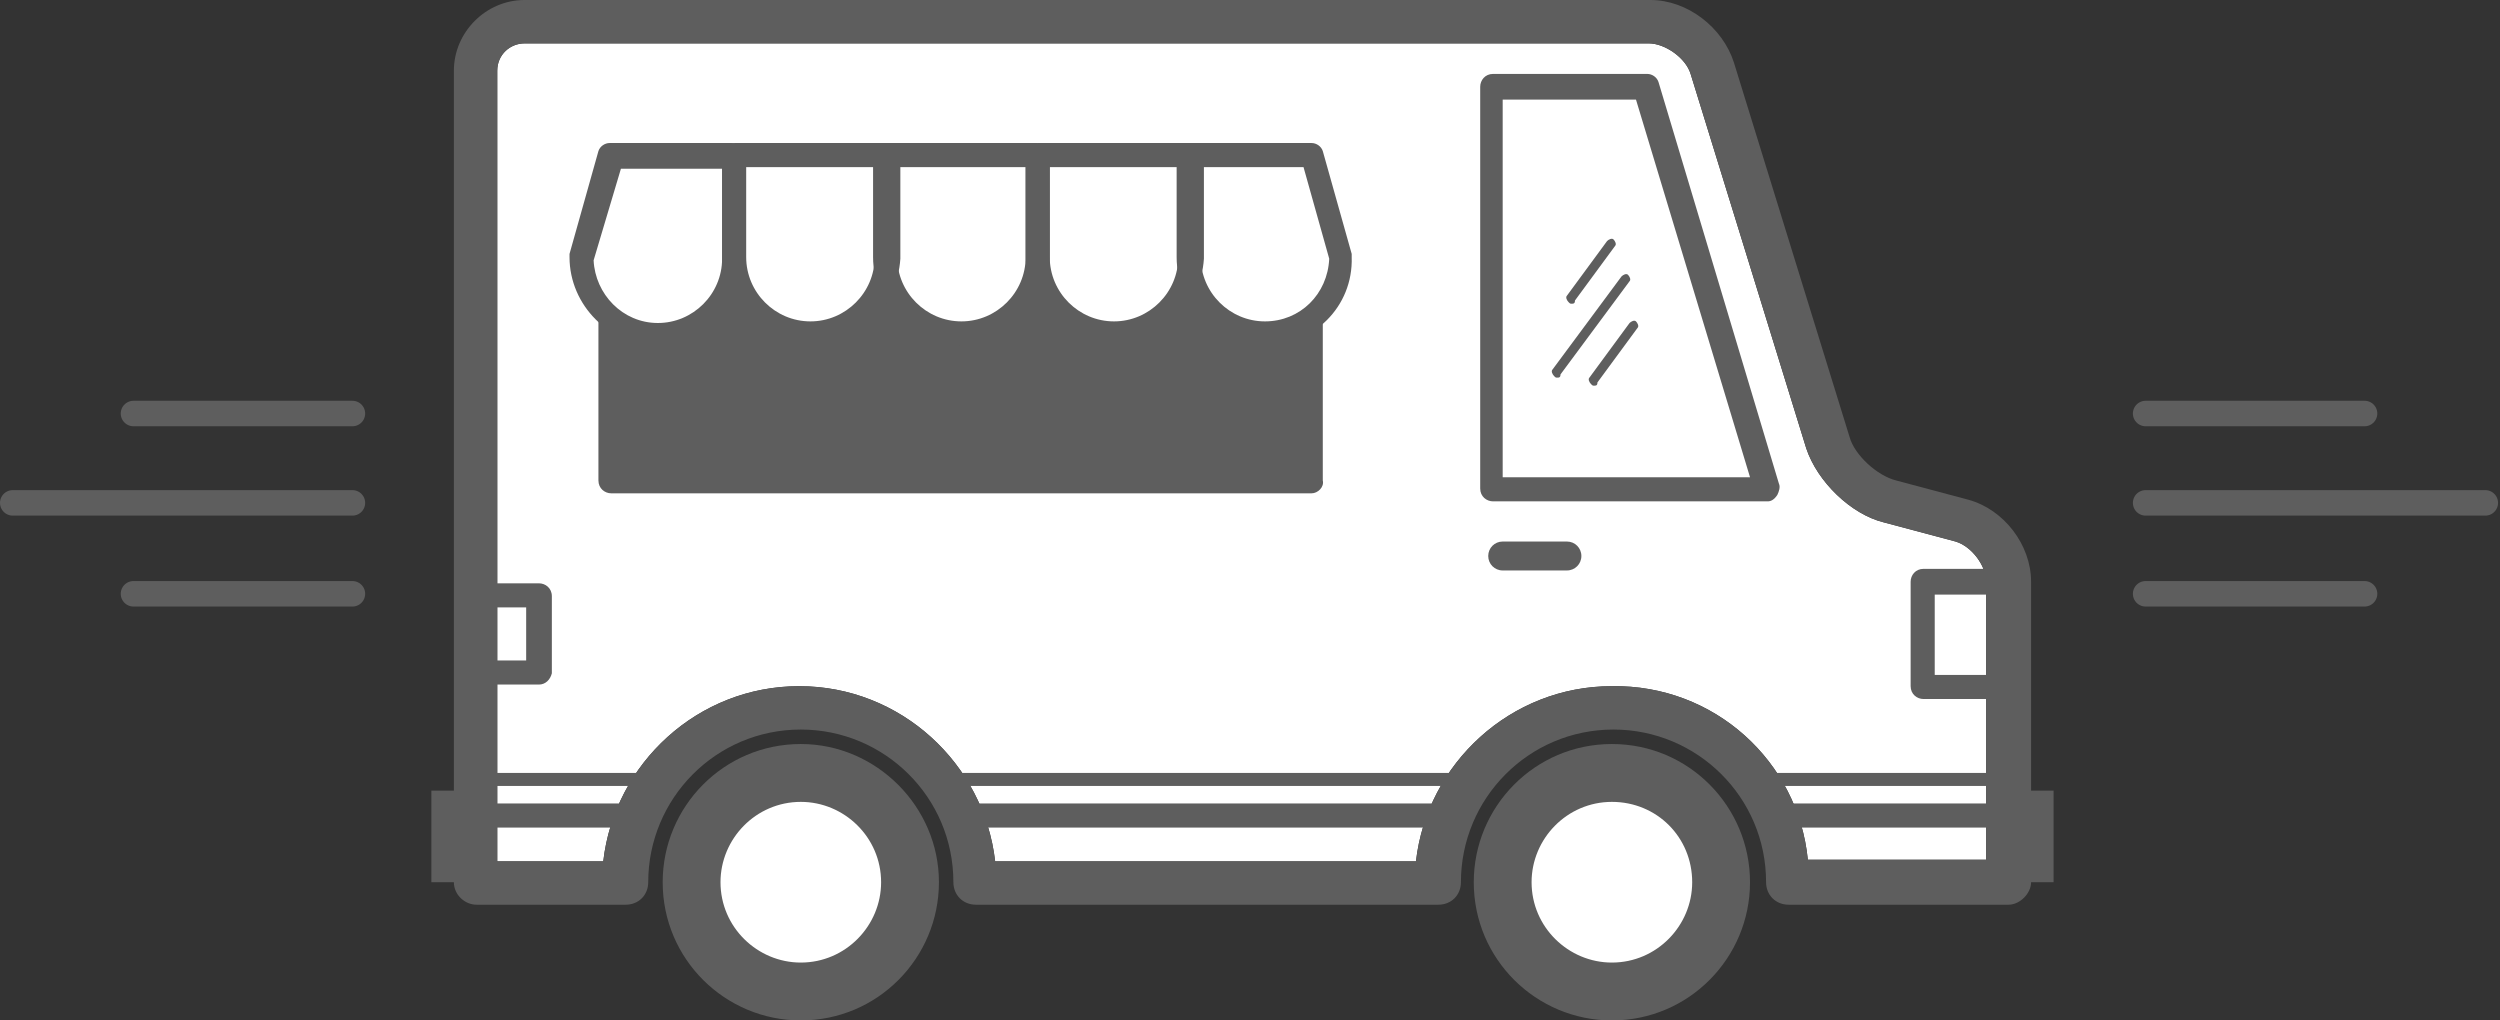
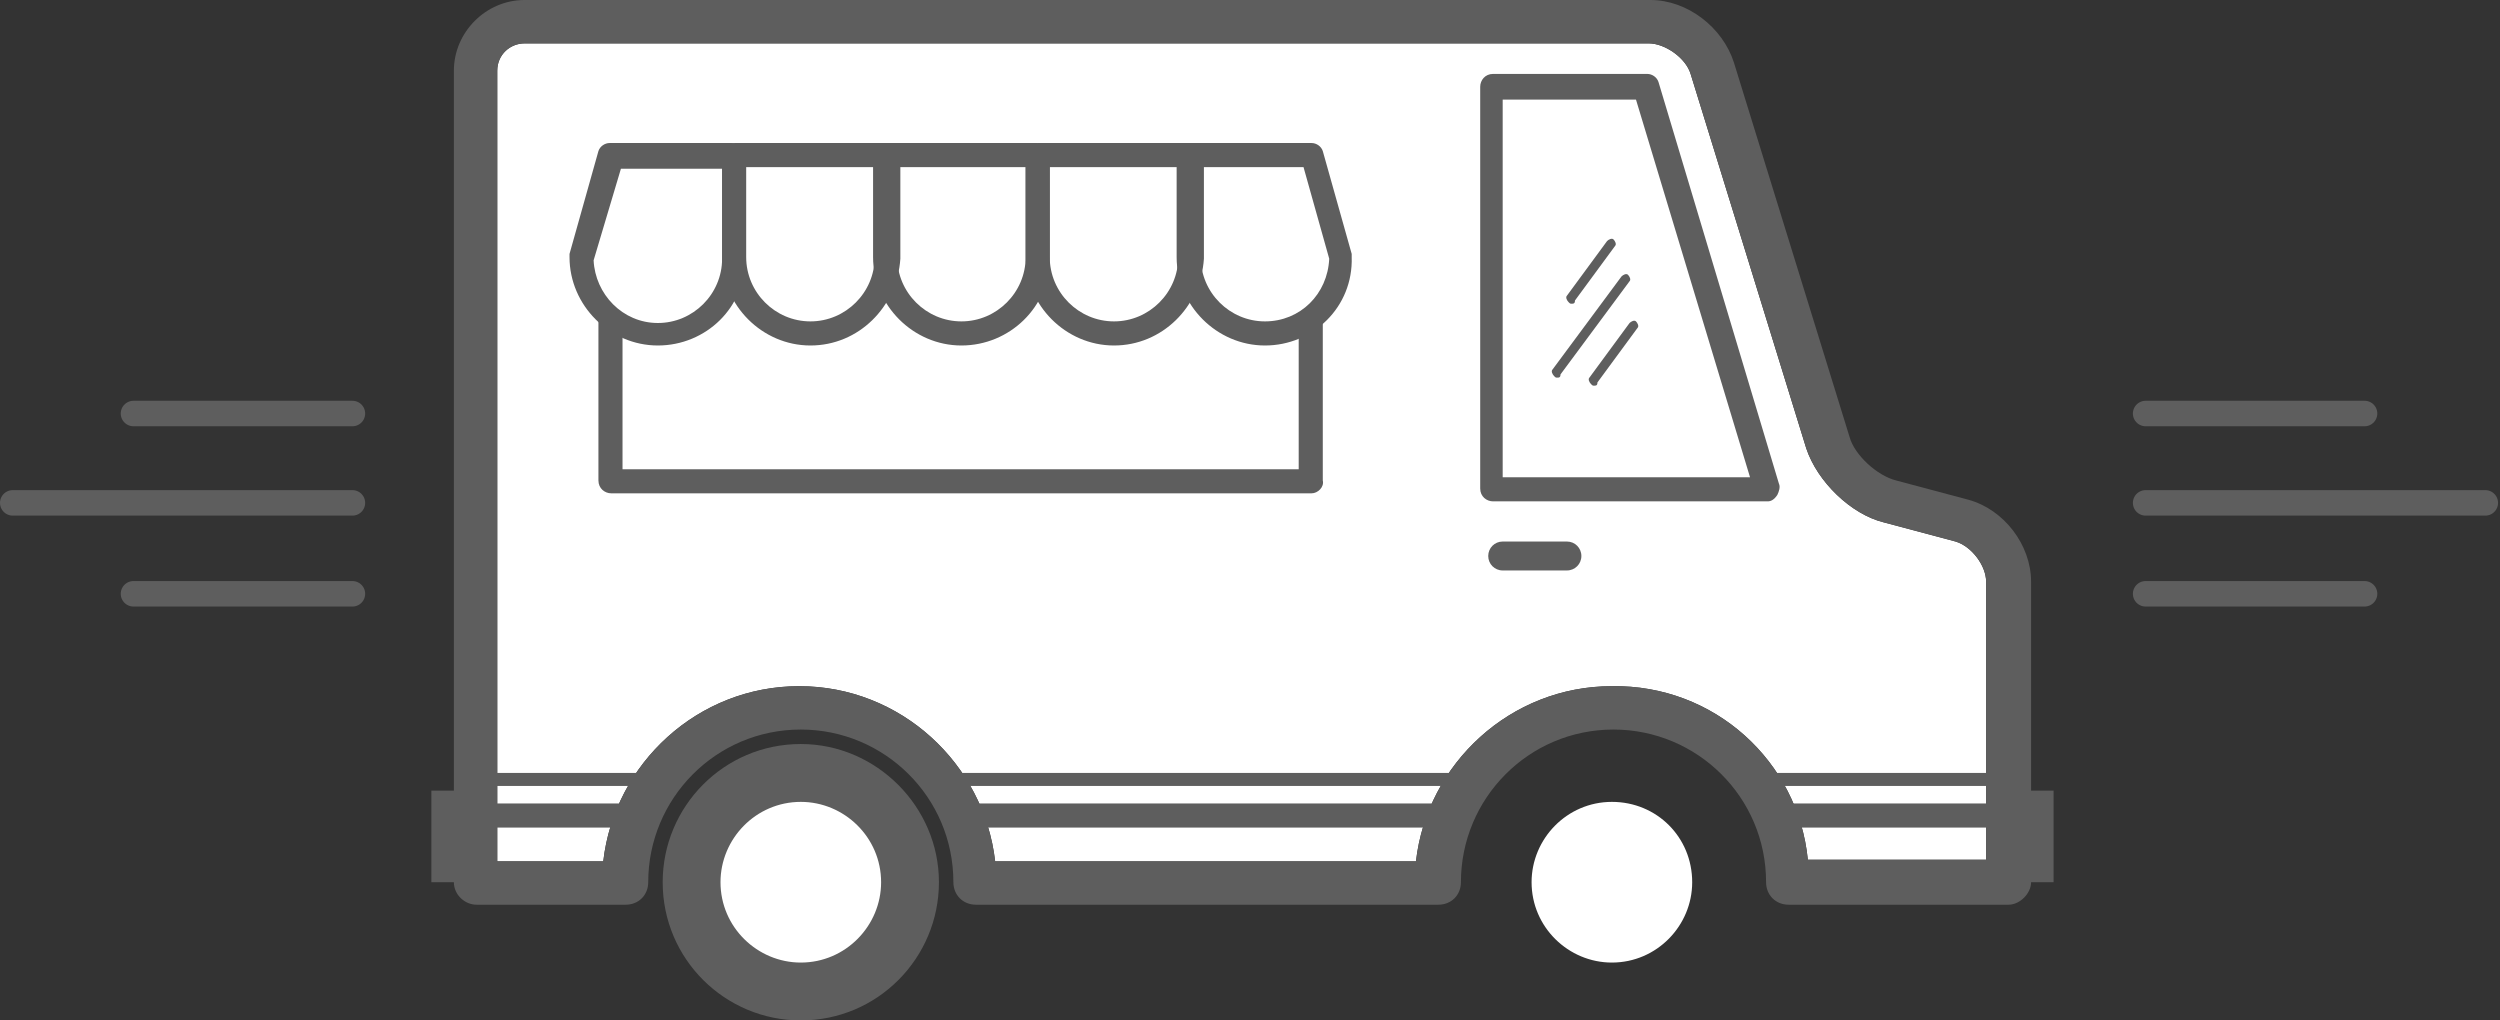
<svg xmlns="http://www.w3.org/2000/svg" height="80" viewBox="0 0 196 80" width="196">
  <rect x="0" y="0" width="196" height="80" fill="#333333" stroke="none" />
  <g fill="none" fill-rule="evenodd">
    <g fill-rule="nonzero" transform="translate(33.821)">
      <path d="m107.914 67.402h13.977v-21.795c0-1.26-1.133-2.772-2.392-3.15l-5.666-1.512c-2.518-.63-5.163-3.15-6.044-5.795l-9.066-29.354c-.378-1.26-2.015-2.394-3.274-2.394h-88.144c-1.133 0-2.141.882-2.141 2.142v61.984h8.311c.881-7.685 7.429-13.732 15.362-13.732s14.481 6.047 15.362 13.732h32.991c.881-7.685 7.429-13.732 15.362-13.732 8.059-.126 14.607 5.921 15.362 13.606z" fill="#fff" />
      <path d="m0 61.984h3.526v7.181h-3.526z" fill="#5e5e5e" />
      <path d="m123.654 61.984h3.526v7.181h-3.526z" fill="#5e5e5e" />
      <g transform="translate(1.763)">
        <g fill="#5e5e5e">
-           <path d="m57.923 22.173-.63-.126c-.756 2.394-3.022 4.157-5.666 4.157-3.274 0-5.918-2.646-5.918-5.921 0 3.276-2.644 5.921-5.918 5.921-3.274 0-5.918-2.646-5.918-5.921 0 3.276-2.644 5.921-5.918 5.921-2.77 0-5.163-1.89-5.792-4.535l-.378.126c-.63 2.52-3.022 4.409-5.792 4.409-1.385 0-2.644-.504-3.652-1.26v12.724h54.901v-12.724c-1.007.756-2.267 1.26-3.652 1.26-2.644 0-4.785-1.764-5.666-4.031z" />
          <path d="m121.891 70.929h-17.251c-1.007 0-1.763-.756-1.763-1.764 0-6.677-5.415-11.969-11.962-11.969-6.674 0-11.962 5.417-11.962 11.969 0 1.008-.756 1.764-1.763 1.764h-36.265c-1.007 0-1.763-.756-1.763-1.764 0-6.677-5.415-11.969-11.962-11.969-6.674 0-11.962 5.417-11.962 11.969 0 1.008-.756 1.764-1.763 1.764h-11.711c-.881 0-1.763-.756-1.763-1.764v-63.622c0-3.024 2.518-5.543 5.54-5.543h88.27c2.896 0 5.666 2.142 6.548 4.913l9.066 29.354c.378 1.386 2.141 3.024 3.652 3.402l5.666 1.512c2.77.756 4.911 3.528 4.911 6.425v23.559c0 .882-.881 1.764-1.763 1.764zm-15.74-3.528h13.977v-21.795c0-1.26-1.133-2.772-2.392-3.15l-5.666-1.512c-2.518-.63-5.163-3.15-6.044-5.795l-9.066-29.354c-.378-1.26-2.015-2.394-3.274-2.394h-88.144c-1.133 0-2.141.882-2.141 2.142v61.984h8.311c.881-7.685 7.429-13.732 15.362-13.732s14.481 6.047 15.362 13.732h32.991c.881-7.685 7.429-13.732 15.362-13.732 8.059-.126 14.607 5.921 15.362 13.606z" />
          <path d="m103.003 39.307h-21.532c-.504 0-1.007-.378-1.007-1.008v-31.496c0-.504.378-1.008 1.007-1.008h12.088c.378 0 .756.252.881.63l9.444 31.496c.126.252 0 .63-.126.882-.252.378-.504.504-.756.504zm-20.651-1.89h19.266l-8.94-29.606h-10.451v29.606z" />
        </g>
        <g transform="translate(16.37 58.331)">
          <path d="m21.658 10.835c0 5.921-4.785 10.835-10.829 10.835-5.918 0-10.829-4.787-10.829-10.835 0-5.921 4.785-10.835 10.829-10.835 5.918 0 10.829 4.913 10.829 10.835z" fill="#5e5e5e" />
          <path d="m17.125 10.835c0 3.402-2.77 6.299-6.296 6.299-3.4 0-6.296-2.772-6.296-6.299 0-3.402 2.77-6.299 6.296-6.299 3.4 0 6.296 2.772 6.296 6.299z" fill="#fff" />
        </g>
        <g transform="translate(79.959 58.331)">
-           <path d="m21.658 10.835c0 5.921-4.785 10.835-10.829 10.835-5.918 0-10.829-4.787-10.829-10.835 0-5.921 4.785-10.835 10.829-10.835 6.044 0 10.829 4.913 10.829 10.835z" fill="#5e5e5e" />
          <path d="m17.125 10.835c0 3.402-2.77 6.299-6.296 6.299-3.4 0-6.296-2.772-6.296-6.299 0-3.402 2.77-6.299 6.296-6.299 3.526 0 6.296 2.772 6.296 6.299z" fill="#fff" />
        </g>
        <g fill="#5e5e5e">
          <path d="m1.763 60.598h14.355v1.02h-14.355z" />
          <path d="m38.154 60.598h41.68v1.02h-41.68z" />
          <path d="m101.87 60.598h20.021v1.02h-20.021z" />
          <path d="m1.763 62.992h12.466v1.89h-12.466z" />
          <path d="m39.917 62.992h38.154v1.89h-38.154z" />
          <path d="m103.632 62.992h18.258v1.89h-18.258z" />
-           <path d="m121.891 54.803h-6.674c-.504 0-1.007-.378-1.007-1.008v-8.189c0-.504.378-1.008 1.007-1.008h6.674v2.016h-5.792v6.299h5.792z" />
-           <path d="m6.674 53.669h-4.911v-1.89h3.904v-4.157h-3.904v-1.89h4.911c.504 0 1.007.378 1.007 1.008v6.047c-.126.504-.504.882-1.007.882z" />
          <path d="m15.992 27.087c-3.778 0-6.926-3.15-6.926-6.929 0-.126 0-.126 0-.252l2.267-8.063c.126-.378.504-.63.881-.63h9.57c.504 0 1.007.378 1.007 1.008v8.063c.126 3.78-3.022 6.803-6.8 6.803zm-5.037-6.677c.126 2.646 2.267 4.913 5.037 4.913 2.77 0 5.037-2.268 5.037-5.039v-7.055h-7.933z" />
          <path d="m27.954 27.087c-3.778 0-6.926-3.15-6.926-6.929v-7.937c0-.504.378-1.008 1.007-1.008h11.962c.504 0 1.007.378 1.007 1.008v8.063c-.252 3.78-3.274 6.803-7.052 6.803zm-5.037-13.984v7.055c0 2.772 2.267 5.039 5.037 5.039 2.77 0 5.037-2.268 5.037-5.039v-7.055z" />
          <path d="m39.791 27.087c-3.778 0-6.926-3.15-6.926-6.929v-7.937c0-.504.378-1.008 1.007-1.008h11.837c.504 0 1.007.378 1.007 1.008v8.063c0 3.78-3.148 6.803-6.926 6.803zm-5.037-13.984v7.055c0 2.772 2.267 5.039 5.037 5.039 2.77 0 5.037-2.268 5.037-5.039v-7.055z" />
          <path d="m51.753 27.087c-3.778 0-6.926-3.15-6.926-6.929v-7.937c0-.504.378-1.008 1.007-1.008h11.962c.504 0 1.007.378 1.007 1.008v8.063c-.252 3.78-3.274 6.803-7.052 6.803zm-5.037-13.984v7.055c0 2.772 2.267 5.039 5.037 5.039 2.77 0 5.037-2.268 5.037-5.039v-7.055z" />
          <path d="m63.59 27.087c-3.778 0-6.926-3.15-6.926-6.929v-7.937c0-.504.378-1.008 1.007-1.008h9.57c.378 0 .756.252.881.63l2.267 8.063v.252c.126 3.906-3.022 6.929-6.8 6.929zm-5.037-13.984v7.055c0 2.772 2.267 5.039 5.037 5.039 2.77 0 4.911-2.142 5.037-4.913l-2.015-7.181z" />
          <path d="m67.241 38.677h-54.901c-.504 0-1.007-.378-1.007-1.008v-12.724h1.889v11.843h53.012v-11.843h1.889v12.724c.126.504-.378 1.008-.881 1.008z" />
          <path d="m87.263 44.724h-5.037c-.63 0-1.133-.504-1.133-1.134 0-.63.504-1.134 1.133-1.134h5.037c.63 0 1.133.504 1.133 1.134 0 .63-.504 1.134-1.133 1.134z" />
          <path d="m86.507 29.606c-.126 0-.126 0-.252-.126-.126-.126-.252-.378-.126-.504l5.415-7.307c.126-.126.378-.252.504-.126.126.126.252.378.126.504l-5.415 7.307c0 .252-.126.252-.252.252z" />
          <path d="m89.403 30.236c-.126 0-.126 0-.252-.126-.126-.126-.252-.378-.126-.504l3.148-4.283c.126-.126.378-.252.504-.126.126.126.252.378.126.504l-3.148 4.283c0 .252-.126.252-.252.252z" />
          <path d="m87.641 23.811c-.126 0-.126 0-.252-.126-.126-.126-.252-.378-.126-.504l3.148-4.283c.126-.126.378-.252.504-.126.126.126.252.378.126.504l-3.148 4.283c0 .252-.126.252-.252.252z" />
        </g>
      </g>
    </g>
    <g stroke="#5e5e5e" stroke-linecap="round" stroke-width="2">
      <path d="m27.629 32.42h-17.163" />
      <path d="m27.629 46.554h-17.163" />
      <path d="m27.629 39.425h-26.629" />
      <path d="m168.218 46.554h17.163" />
      <path d="m168.218 32.42h17.163" />
      <path d="m168.218 39.425h26.629" />
    </g>
  </g>
</svg>